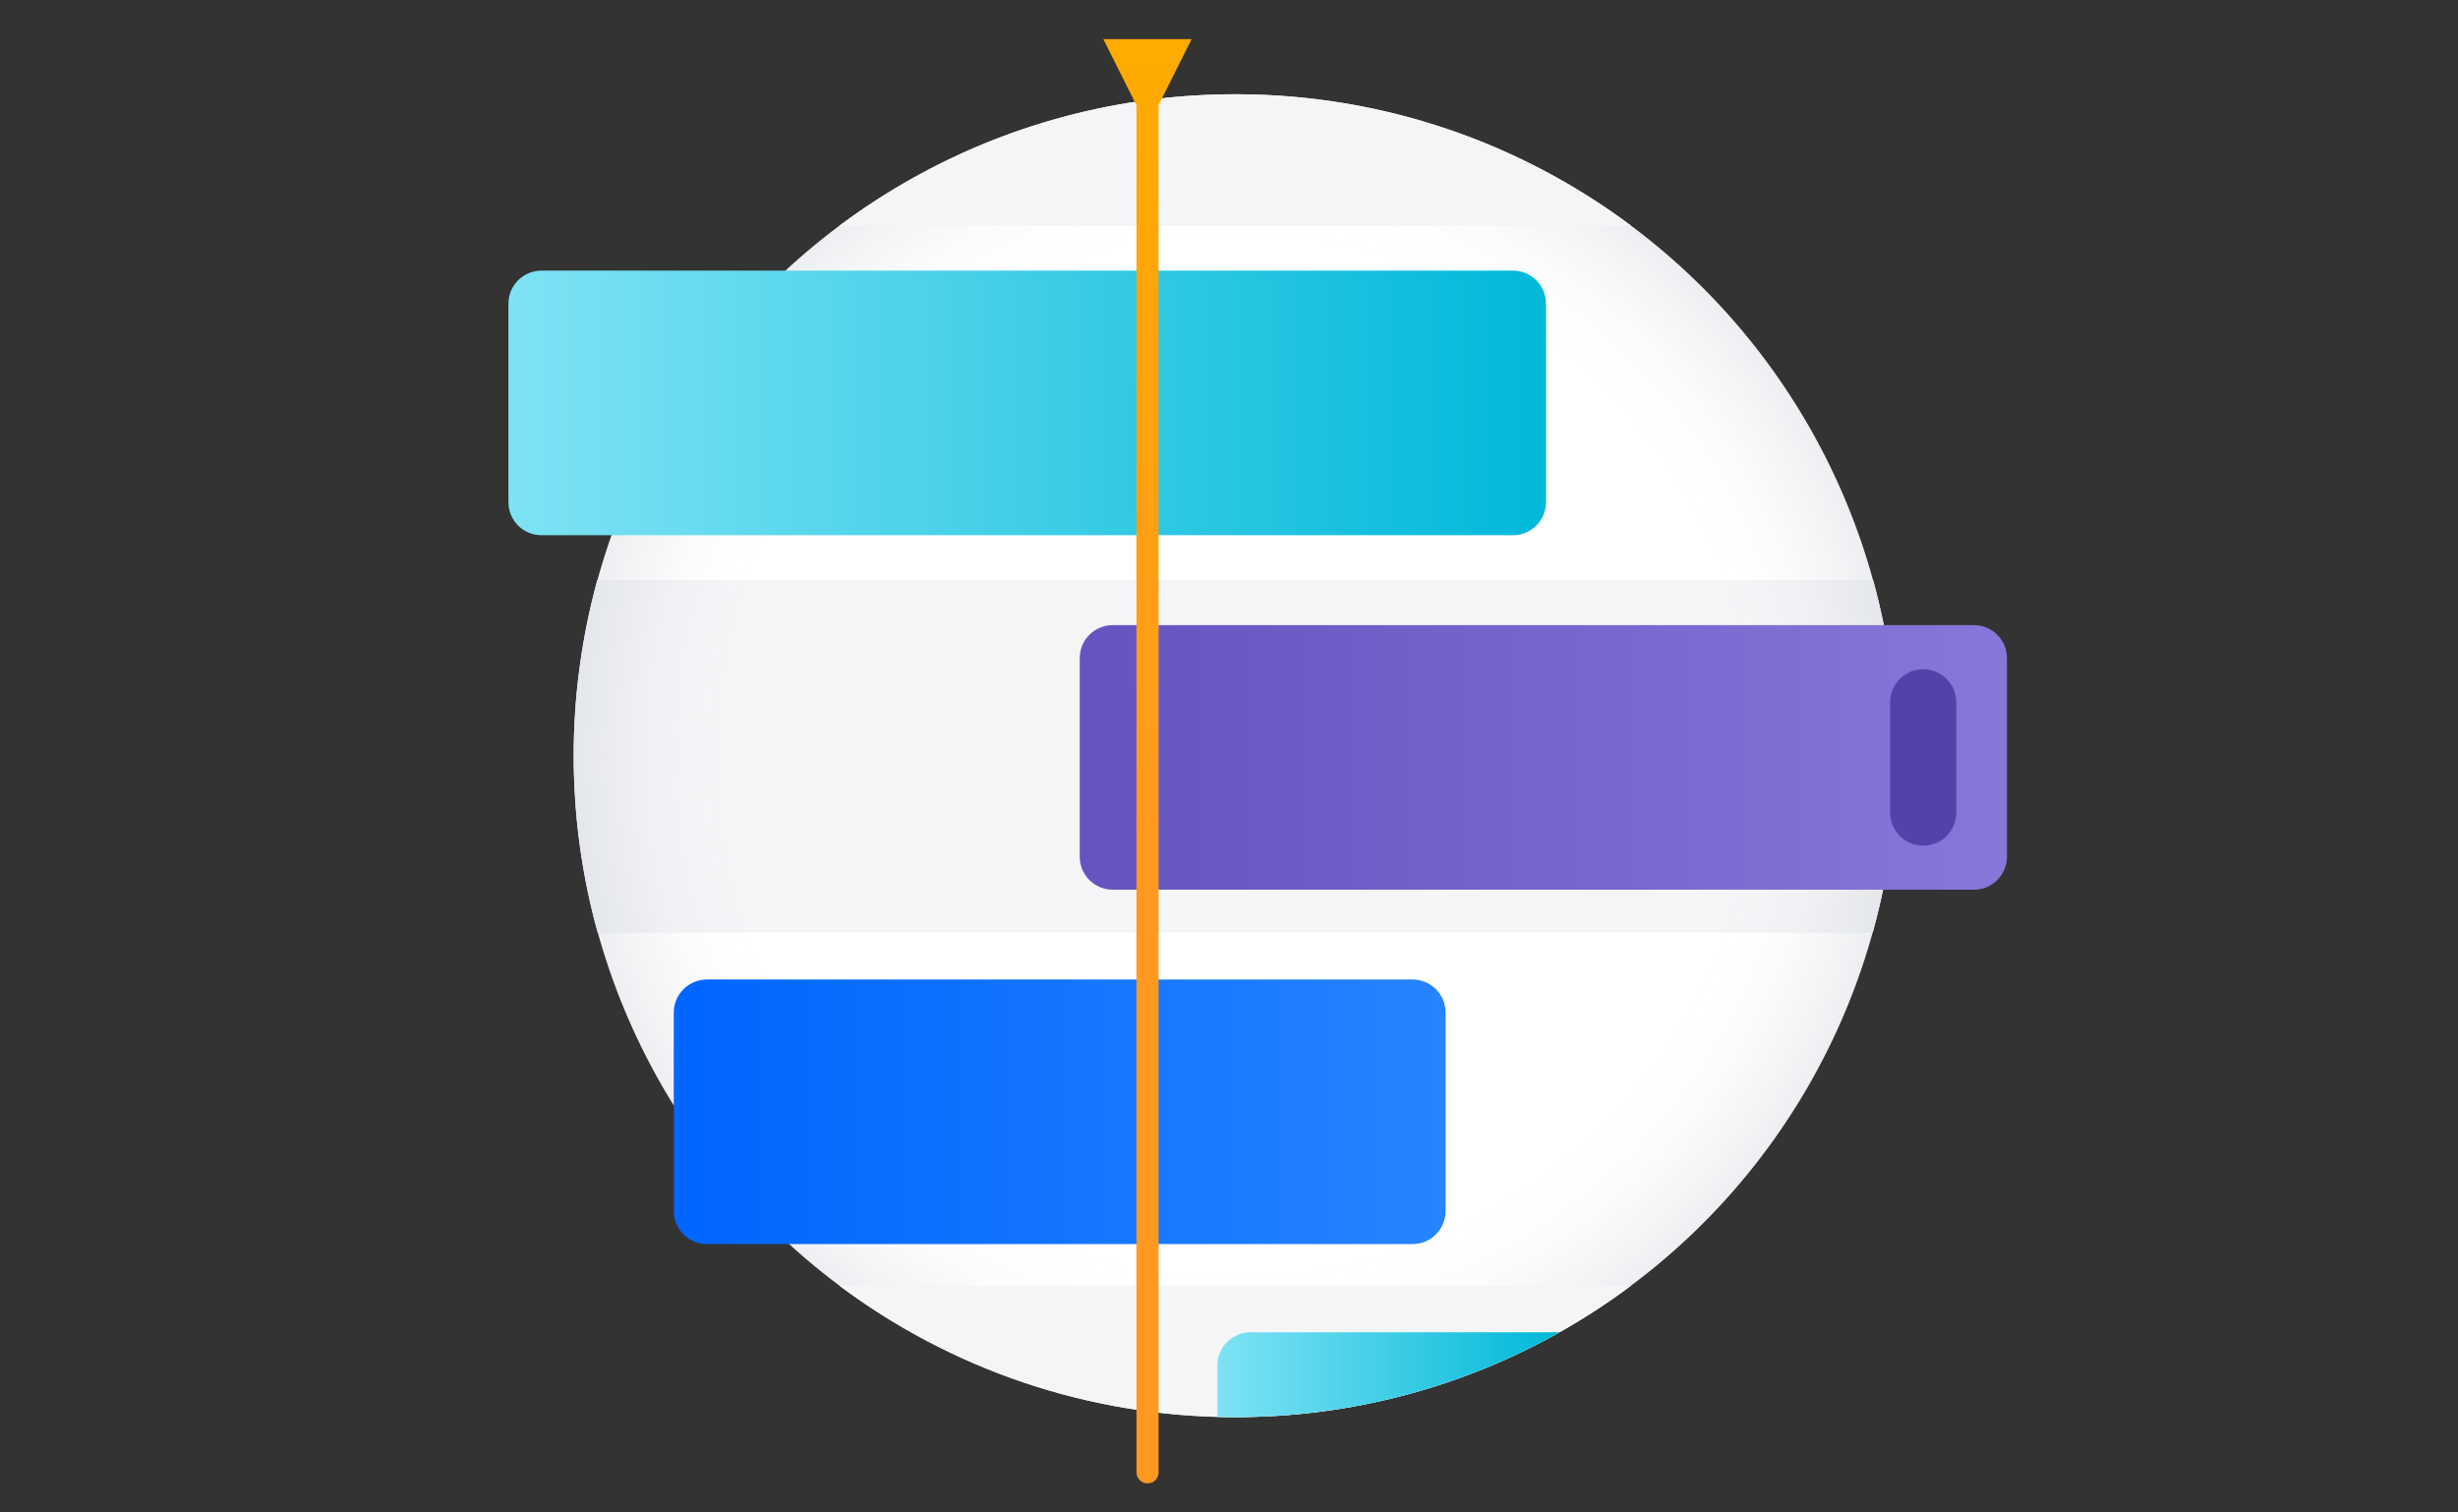
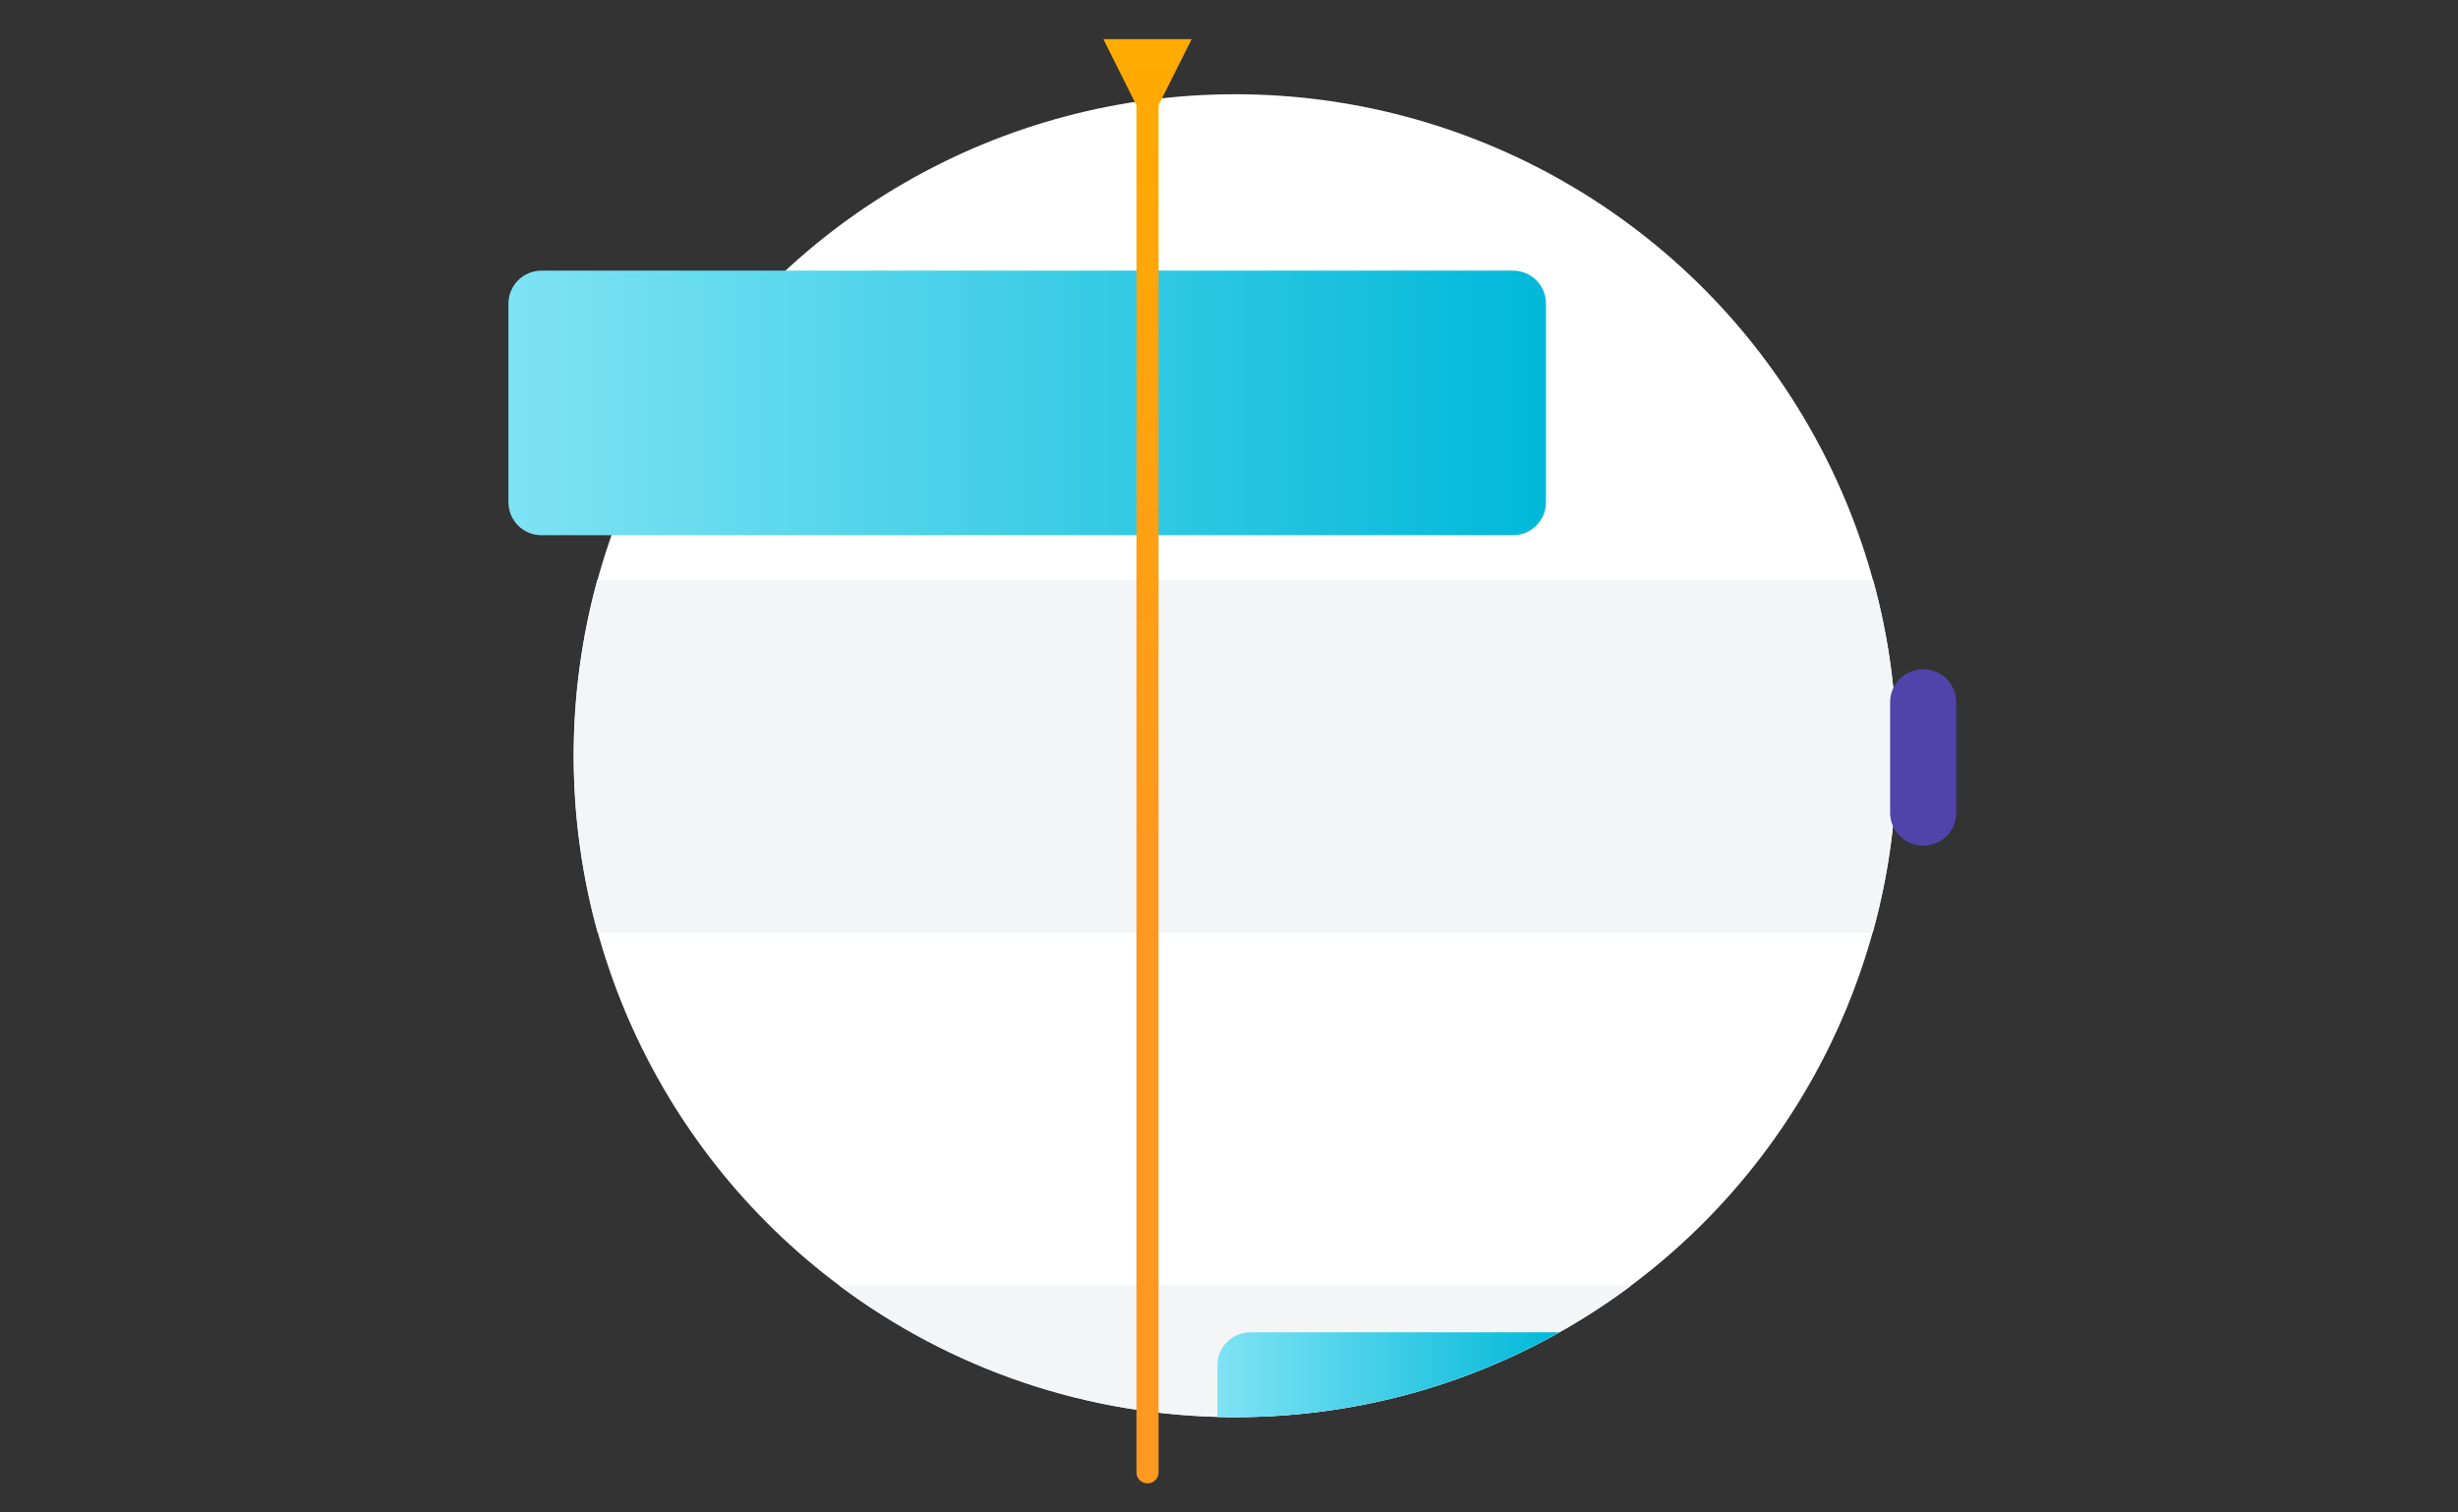
<svg xmlns="http://www.w3.org/2000/svg" xmlns:xlink="http://www.w3.org/1999/xlink" id="Layer_9" viewBox="0 0 260 160">
  <rect x="0" y="0" width="260" height="160" fill="#333333" stroke="none" />
  <defs>
    <style>.cls-1{fill:none;}.cls-2{fill:url(#linear-gradient);}.cls-3{fill:#f4f5f7;}.cls-4{fill:#fff;}.cls-5{fill:#5243aa;}.cls-6{fill:url(#radial-gradient);isolation:isolate;opacity:.2;}.cls-7{fill:url(#linear-gradient-3);}.cls-8{fill:url(#linear-gradient-4);}.cls-9{fill:url(#linear-gradient-2);}.cls-10{fill:url(#linear-gradient-5);}</style>
    <radialGradient id="radial-gradient" cx="130.66" cy="145.94" fx="130.66" fy="145.94" r="69.97" gradientTransform="translate(0 -66)" gradientUnits="userSpaceOnUse">
      <stop offset=".78" stop-color="#a5adba" stop-opacity="0" />
      <stop offset=".81" stop-color="#a5adba" stop-opacity=".03" />
      <stop offset=".84" stop-color="#a5adba" stop-opacity=".1" />
      <stop offset=".88" stop-color="#a5adba" stop-opacity=".23" />
      <stop offset=".91" stop-color="#a5adba" stop-opacity=".41" />
      <stop offset=".95" stop-color="#a5adba" stop-opacity=".63" />
      <stop offset=".99" stop-color="#a5adba" stop-opacity=".91" />
      <stop offset="1" stop-color="#a5adba" />
    </radialGradient>
    <linearGradient id="linear-gradient" x1="71.27" y1="183.61" x2="152.91" y2="183.61" gradientTransform="translate(0 -66)" gradientUnits="userSpaceOnUse">
      <stop offset="0" stop-color="#0065ff" />
      <stop offset="1" stop-color="#2684ff" />
    </linearGradient>
    <linearGradient id="linear-gradient-2" x1="7.83" y1="108.62" x2="164.12" y2="108.62" gradientTransform="translate(0 -66)" gradientUnits="userSpaceOnUse">
      <stop offset="0" stop-color="#b3f5ff" />
      <stop offset="1" stop-color="#00b8d9" />
    </linearGradient>
    <linearGradient id="linear-gradient-3" x1="114.22" y1="146.13" x2="212.3" y2="146.13" gradientTransform="translate(0 -66)" gradientUnits="userSpaceOnUse">
      <stop offset="0" stop-color="#6554c0" />
      <stop offset="1" stop-color="#8777d9" />
    </linearGradient>
    <linearGradient id="linear-gradient-4" x1="121.38" y1="70.62" x2="121.38" y2="154.82" gradientTransform="translate(0 -66)" gradientUnits="userSpaceOnUse">
      <stop offset="0" stop-color="#ffab00" />
      <stop offset="1" stop-color="#ff991f" />
    </linearGradient>
    <linearGradient id="linear-gradient-5" x1="113.61" y1="145.43" x2="165.17" y2="145.43" gradientTransform="matrix(1, 0, 0, 1, 0, 0)" xlink:href="#linear-gradient-2" />
  </defs>
-   <rect class="cls-1" width="260" height="160" />
  <g>
    <circle class="cls-4" cx="130.66" cy="79.94" r="69.97" />
    <path class="cls-3" d="M60.68,79.94c0,6.48,.89,12.78,2.54,18.73H198.09c1.66-5.97,2.54-12.25,2.54-18.73s-.86-12.67-2.5-18.59H63.18c-1.61,5.92-2.5,12.15-2.5,18.59Z" />
-     <circle class="cls-6" cx="130.66" cy="79.94" r="69.97" />
-     <path class="cls-3" d="M130.66,9.97c-15.72,0-30.21,5.18-41.89,13.92h83.78c-11.69-8.75-26.17-13.92-41.89-13.92Z" />
    <path class="cls-3" d="M130.66,149.92c15.72,0,30.21-5.18,41.89-13.92H88.77c11.69,8.75,26.19,13.92,41.89,13.92Z" />
-     <path class="cls-2" d="M74.77,103.62h74.64c1.94,0,3.5,1.56,3.5,3.5v20.99c0,1.94-1.56,3.5-3.5,3.5H74.77c-1.94,0-3.5-1.56-3.5-3.5v-20.99c0-1.91,1.56-3.5,3.5-3.5Z" />
    <path class="cls-9" d="M57.28,28.63h102.75c1.94,0,3.5,1.56,3.5,3.5v20.99c0,1.94-1.56,3.5-3.5,3.5H57.28c-1.94,0-3.5-1.56-3.5-3.5v-20.99c0-1.94,1.56-3.5,3.5-3.5Z" />
-     <path class="cls-7" d="M117.71,66.13h91.08c1.94,0,3.5,1.56,3.5,3.5v20.99c0,1.94-1.56,3.5-3.5,3.5H117.71c-1.94,0-3.5-1.56-3.5-3.5v-20.99c0-1.94,1.56-3.5,3.5-3.5Z" />
    <path class="cls-5" d="M203.43,70.8h0c1.94,0,3.5,1.56,3.5,3.5v11.66c0,1.94-1.56,3.5-3.5,3.5h0c-1.94,0-3.5-1.56-3.5-3.5v-11.66c0-1.94,1.56-3.5,3.5-3.5Z" />
    <path class="cls-8" d="M126.04,4.14h-9.33l3.5,7V155.75c0,.65,.51,1.17,1.17,1.17s1.17-.51,1.17-1.17V11.13l3.5-7Z" />
    <path class="cls-10" d="M128.77,144.44v5.46c.63,.02,1.26,.02,1.89,.02,12.46,0,24.16-3.27,34.31-8.98h-32.68c-1.94,0-3.52,1.56-3.52,3.5Z" />
  </g>
</svg>